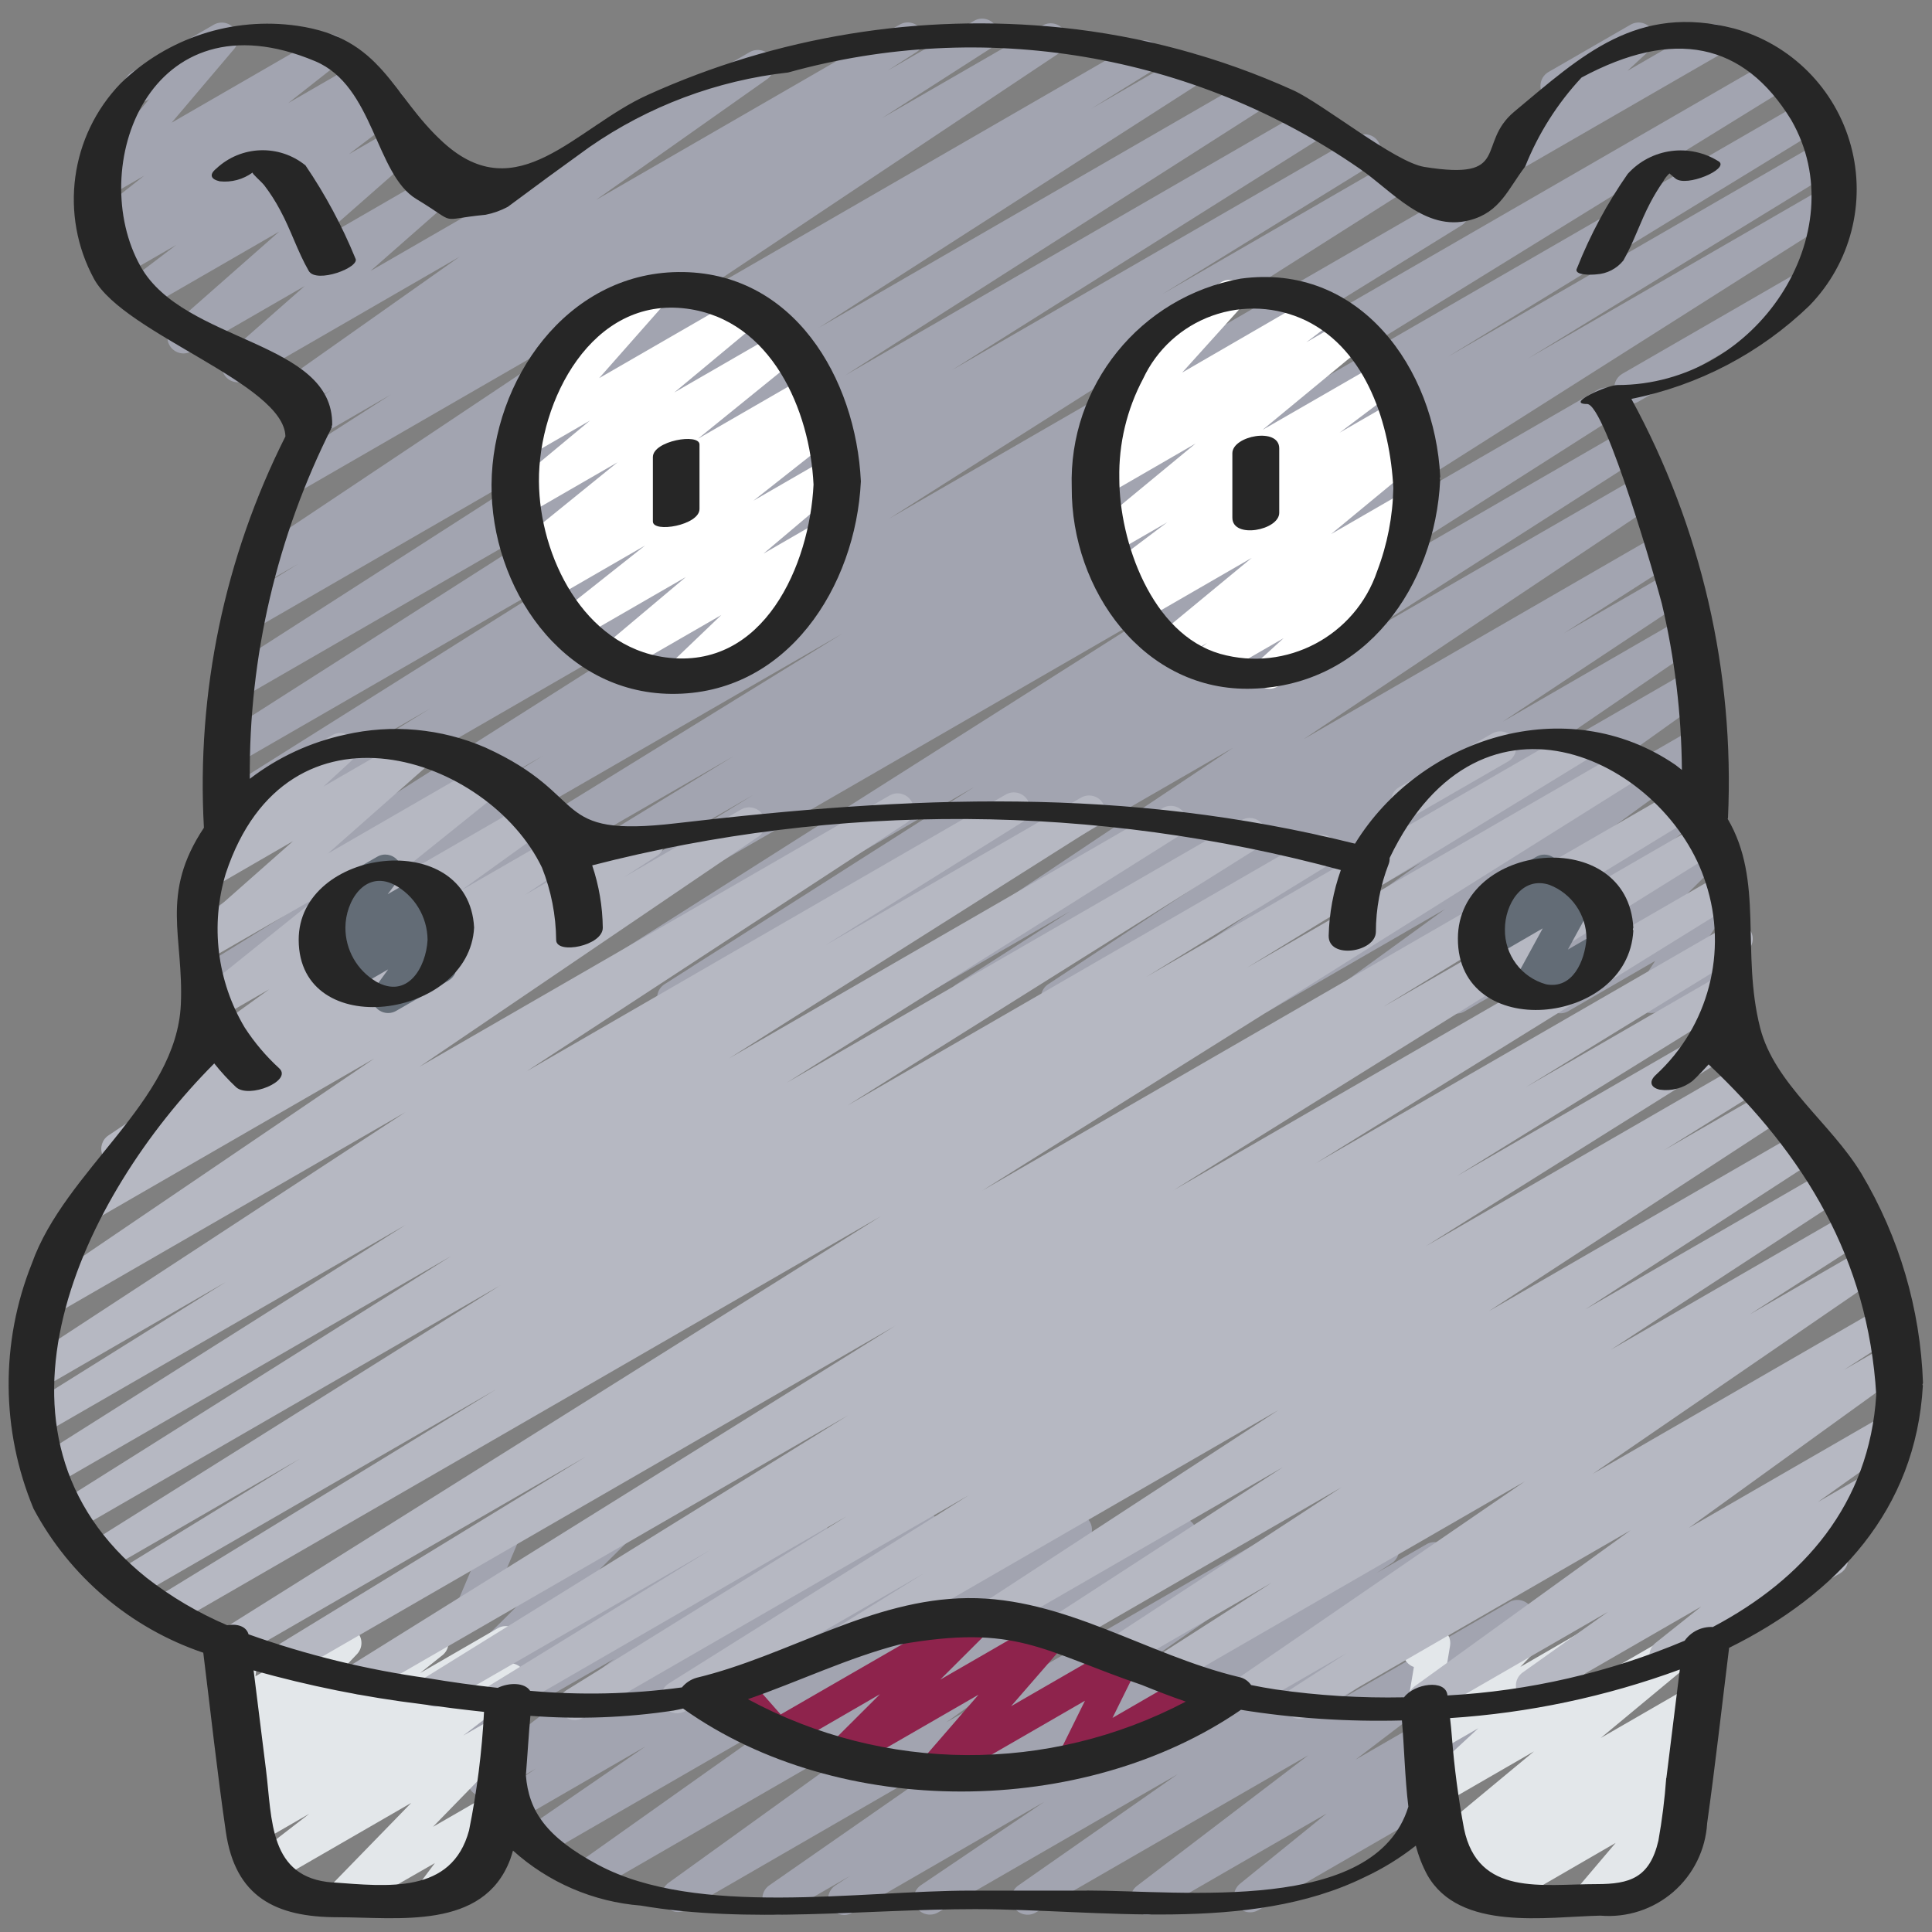
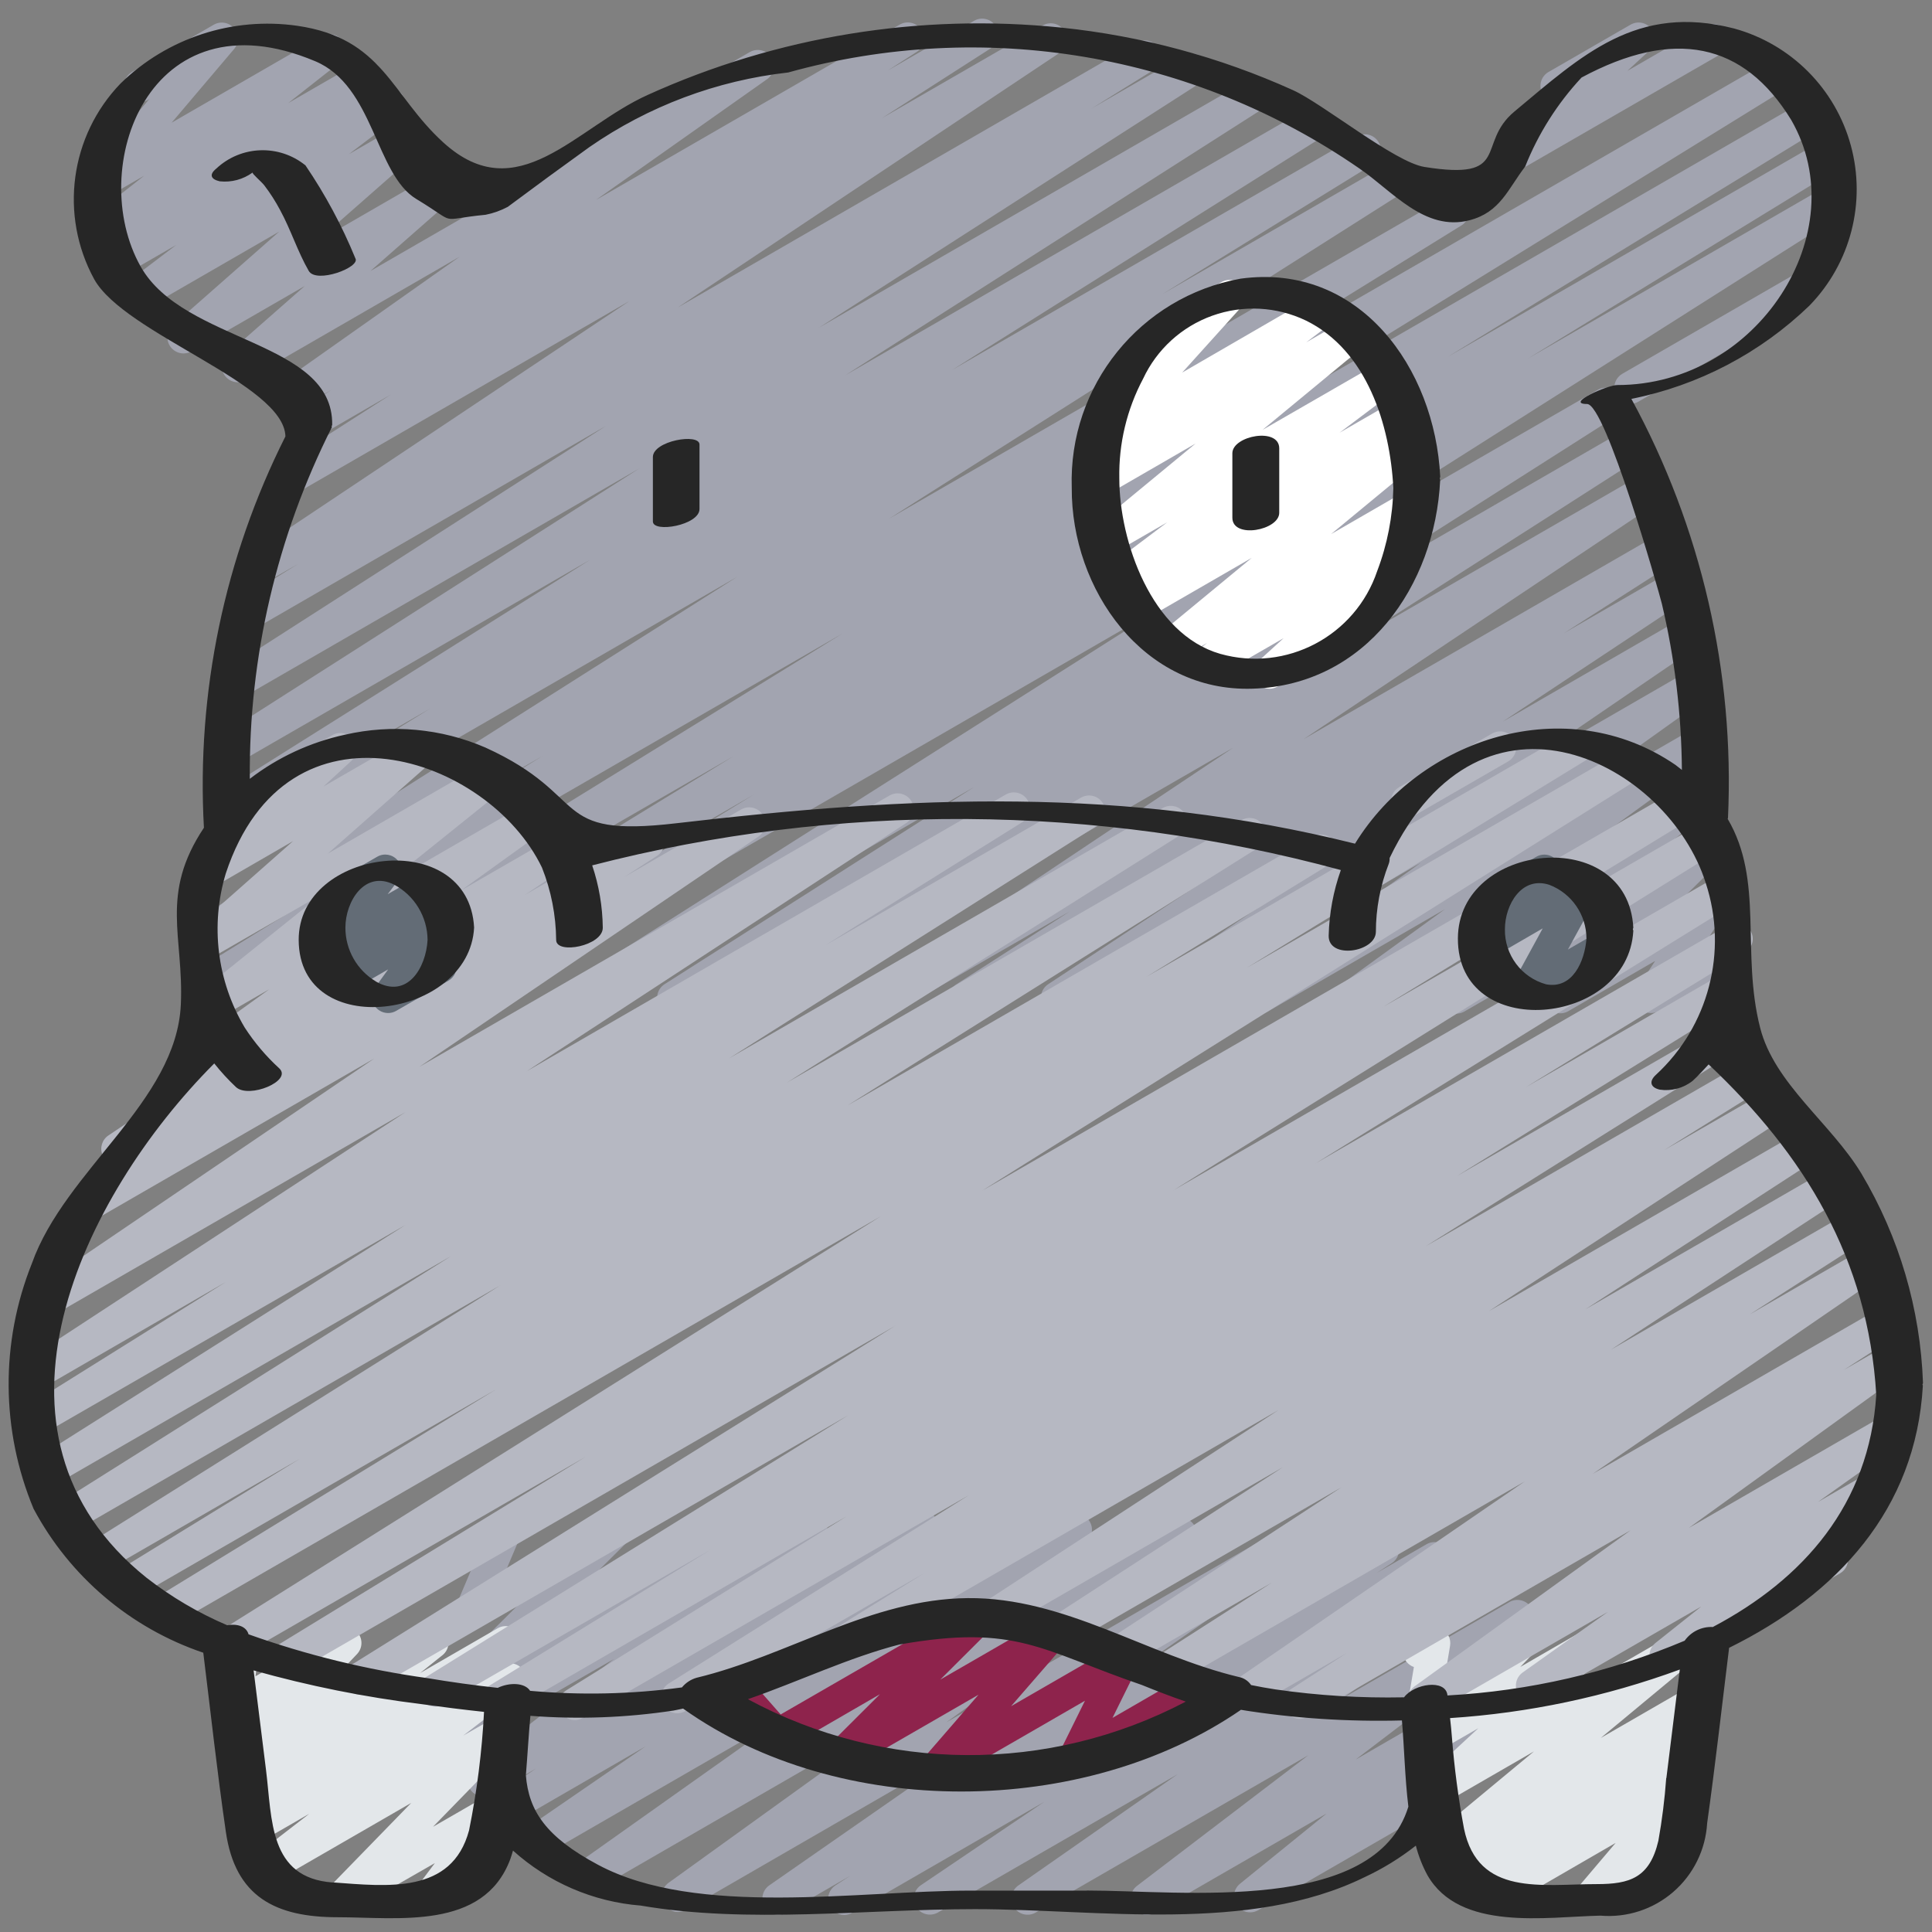
<svg xmlns="http://www.w3.org/2000/svg" width="128" height="128" viewBox="0 0 128 128" fill="none">
  <rect x="0" y="0" width="128" height="128" fill="#808080" stroke="none" />
  <path d="M55.936 126.871C55.462 126.873 55.044 126.562 54.91 126.108C54.775 125.654 54.956 125.166 55.353 124.909L56.326 124.279L52.085 126.722C51.592 126.989 50.977 126.829 50.677 126.356C50.376 125.883 50.493 125.259 50.944 124.926L64.254 115.667L45.44 126.537C44.949 126.812 44.328 126.658 44.023 126.185C43.717 125.713 43.831 125.084 44.283 124.749L60.437 113.109L39.445 125.229C38.952 125.513 38.322 125.36 38.014 124.88C37.707 124.401 37.831 123.764 38.295 123.435L52.03 113.696L35.912 122.999C35.418 123.272 34.797 123.112 34.496 122.635C34.194 122.158 34.317 121.528 34.775 121.199L42.777 115.697L33.922 120.817C33.425 121.1 32.793 120.941 32.489 120.456C32.186 119.971 32.319 119.333 32.791 119.01L35.516 117.169L32.572 118.876C32.086 119.159 31.463 119.016 31.149 118.549C30.836 118.083 30.938 117.453 31.383 117.109L40.67 109.916L31.36 115.273C30.87 115.557 30.244 115.41 29.932 114.937C29.621 114.464 29.733 113.83 30.189 113.493L33.28 111.191L31.215 112.384C30.752 112.641 30.17 112.52 29.848 112.098C29.527 111.677 29.564 111.084 29.935 110.705L34.425 106.242L31.682 107.825C31.285 108.054 30.786 108.003 30.443 107.7C30.1 107.396 29.989 106.907 30.167 106.485L31.635 103.027C31.311 102.833 31.114 102.481 31.117 102.103C31.121 101.725 31.324 101.377 31.652 101.188L32.975 100.425C33.372 100.195 33.872 100.246 34.215 100.55C34.559 100.854 34.669 101.344 34.489 101.766L33.378 104.384L40.473 100.288C40.937 100.031 41.519 100.152 41.84 100.574C42.161 100.995 42.124 101.588 41.753 101.967L37.256 106.434L48.04 100.209C48.529 99.931 49.15 100.081 49.459 100.551C49.768 101.021 49.659 101.65 49.209 101.988L46.125 104.286L53.214 100.192C53.7 99.909 54.322 100.052 54.636 100.518C54.95 100.985 54.847 101.615 54.402 101.958L45.109 109.156L60.569 100.23C61.066 99.947 61.698 100.106 62.002 100.591C62.305 101.076 62.172 101.714 61.7 102.037L58.978 103.876L65.186 100.294C65.68 100.022 66.301 100.182 66.602 100.659C66.904 101.136 66.781 101.766 66.323 102.095L58.315 107.603L70.745 100.425C71.239 100.14 71.869 100.293 72.176 100.773C72.484 101.253 72.36 101.889 71.895 102.219L58.167 111.957L77.692 100.683C78.183 100.407 78.803 100.561 79.109 101.034C79.414 101.507 79.3 102.135 78.848 102.47L62.692 114.112L85.152 101.143C85.646 100.867 86.269 101.025 86.573 101.503C86.876 101.981 86.753 102.612 86.293 102.942L72.981 112.201L91.065 101.762C91.568 101.454 92.225 101.612 92.533 102.114C92.841 102.617 92.684 103.274 92.181 103.582L91.191 104.222L94.526 102.302C95.022 102.027 95.647 102.189 95.947 102.67C96.248 103.151 96.119 103.783 95.654 104.109L87.466 109.632L98.332 103.358C98.826 103.074 99.457 103.229 99.763 103.711C100.069 104.192 99.942 104.829 99.475 105.156L88.906 112.542L100 106.142C100.487 105.861 101.108 106.006 101.421 106.473C101.733 106.941 101.628 107.571 101.182 107.913L89.813 116.578L98.523 111.55C99.005 111.279 99.614 111.42 99.926 111.875C100.239 112.331 100.153 112.949 99.727 113.301L93.982 117.961L95.36 117.165C95.69 116.955 96.11 116.943 96.452 117.134C96.794 117.325 97.004 117.688 96.999 118.079C96.993 118.471 96.774 118.829 96.427 119.01L83.349 126.56C82.868 126.831 82.259 126.69 81.946 126.235C81.633 125.779 81.72 125.161 82.146 124.809L87.893 120.149L76.501 126.722C76.015 126.997 75.398 126.85 75.088 126.385C74.778 125.92 74.88 125.294 75.321 124.951L86.677 116.29L68.597 126.722C68.104 126.995 67.483 126.837 67.181 126.362C66.878 125.886 66.998 125.257 67.454 124.926L78.02 117.549L62.114 126.722C61.619 126.987 61.003 126.824 60.706 126.348C60.408 125.871 60.53 125.246 60.985 124.917L69.192 119.371L56.469 126.722C56.308 126.818 56.124 126.87 55.936 126.871Z" fill="#A2A4B0" />
  <path d="M105.291 126.875C104.875 126.875 104.496 126.633 104.322 126.254C104.148 125.876 104.21 125.431 104.48 125.115L107.04 122.098L99.414 126.51C98.928 126.787 98.311 126.642 97.999 126.178C97.688 125.714 97.787 125.088 98.227 124.744L98.882 124.238L97.176 125.219C96.683 125.544 96.02 125.407 95.695 124.914C95.371 124.421 95.507 123.758 96 123.434L96.197 123.293C95.715 123.566 95.104 123.424 94.791 122.967C94.478 122.511 94.567 121.89 94.995 121.539L101.63 116.035L95.682 119.47C95.212 119.743 94.611 119.619 94.288 119.181C93.965 118.743 94.024 118.132 94.424 117.763L97.944 114.499L95.256 116.048C94.796 116.311 94.213 116.196 93.887 115.779C93.561 115.363 93.589 114.77 93.954 114.386L94.808 113.507C94.45 113.653 94.041 113.593 93.74 113.351C93.438 113.109 93.291 112.724 93.355 112.343L93.673 110.444C93.278 110.308 92.999 109.954 92.959 109.539C92.919 109.124 93.124 108.723 93.485 108.513L94.486 107.937C94.843 107.732 95.286 107.75 95.625 107.984C95.964 108.219 96.137 108.627 96.071 109.034L95.832 110.465L100.239 107.922C100.699 107.657 101.284 107.77 101.612 108.188C101.94 108.606 101.91 109.201 101.543 109.584L100.726 110.438L105.099 107.912C105.569 107.638 106.17 107.763 106.493 108.201C106.816 108.639 106.758 109.25 106.358 109.618L102.827 112.887L111.471 107.897C111.951 107.62 112.563 107.757 112.88 108.212C113.196 108.667 113.112 109.288 112.685 109.642L106.057 115.144L112 111.713C112.491 111.43 113.117 111.579 113.427 112.054C113.737 112.528 113.622 113.162 113.165 113.497L112.139 114.252C112.514 114.234 112.872 114.411 113.084 114.721C113.397 115.187 113.295 115.816 112.851 116.159L111.712 117.036C112.075 116.993 112.435 117.134 112.672 117.411C113.008 117.809 113.008 118.39 112.672 118.787L110.112 121.802L110.729 121.448C111.235 121.183 111.861 121.364 112.147 121.859C112.433 122.354 112.278 122.986 111.795 123.293L105.824 126.723C105.663 126.821 105.479 126.873 105.291 126.875Z" fill="#E3E7EA" />
  <path d="M22.545 126.874C22.116 126.874 21.729 126.617 21.562 126.222C21.395 125.826 21.482 125.37 21.781 125.063L27.245 119.448L17.933 124.824C17.448 125.095 16.835 124.949 16.526 124.487C16.216 124.025 16.313 123.403 16.749 123.057L20.495 120.165L17.124 122.11C16.634 122.387 16.014 122.235 15.706 121.764C15.399 121.292 15.511 120.663 15.961 120.327L17.011 119.559L16.819 119.67C16.336 119.949 15.72 119.809 15.405 119.348C15.09 118.888 15.183 118.263 15.618 117.914L17.111 116.721L16.499 117.073C16.041 117.335 15.46 117.223 15.133 116.809C14.805 116.394 14.83 115.803 15.191 115.418L17.067 113.44L16.117 113.989C15.765 114.193 15.327 114.178 14.989 113.951C14.651 113.725 14.471 113.325 14.526 112.922L14.848 110.486C14.435 110.37 14.131 110.018 14.077 109.593C14.023 109.167 14.229 108.751 14.6 108.536L15.605 107.953C15.958 107.749 16.395 107.764 16.734 107.99C17.072 108.217 17.252 108.617 17.197 109.02L16.926 111.057L22.351 107.926C22.809 107.663 23.39 107.776 23.717 108.19C24.045 108.605 24.02 109.196 23.659 109.581L21.785 111.559L28.13 107.896C28.612 107.628 29.218 107.771 29.529 108.226C29.84 108.681 29.753 109.298 29.329 109.649L27.836 110.844L32.981 107.872C33.471 107.596 34.092 107.747 34.399 108.219C34.706 108.69 34.595 109.319 34.144 109.656L33.092 110.428L33.256 110.334C33.742 110.057 34.359 110.202 34.671 110.666C34.982 111.13 34.883 111.756 34.443 112.101L30.688 114.989L32.853 113.752C33.315 113.482 33.904 113.596 34.233 114.017C34.561 114.439 34.527 115.039 34.152 115.42L28.687 121.031L32.203 119.004C32.64 118.752 33.195 118.842 33.531 119.219C33.867 119.597 33.892 120.158 33.591 120.563L31.97 122.744C32.419 122.81 32.778 123.153 32.863 123.599C32.948 124.046 32.741 124.497 32.348 124.723L28.922 126.701C28.483 126.955 27.927 126.866 27.59 126.488C27.253 126.111 27.228 125.548 27.53 125.142L28.811 123.435L23.078 126.722C22.917 126.82 22.733 126.872 22.545 126.874Z" fill="#E3E7EA" />
  <path d="M108.017 26.753C107.534 26.753 107.112 26.429 106.987 25.962C106.862 25.496 107.066 25.004 107.484 24.763L118.701 18.288C119.21 17.998 119.858 18.174 120.152 18.682C120.445 19.19 120.273 19.839 119.767 20.136L108.55 26.61C108.388 26.704 108.204 26.754 108.017 26.753Z" fill="#A2A4B0" />
  <path d="M100.088 11.456C99.648 11.457 99.254 11.188 99.094 10.779C98.933 10.37 99.04 9.905 99.362 9.607L102.594 6.62C102.431 6.527 102.295 6.391 102.202 6.227C101.907 5.717 102.082 5.065 102.592 4.77L108.024 1.637C108.494 1.363 109.095 1.488 109.418 1.926C109.741 2.364 109.682 2.974 109.282 3.343L107.817 4.696L112.994 1.707C113.501 1.442 114.126 1.623 114.412 2.118C114.698 2.613 114.543 3.246 114.061 3.552L100.621 11.307C100.46 11.404 100.276 11.456 100.088 11.456Z" fill="#A2A4B0" />
  <path d="M18.695 67.202C18.217 67.203 17.796 66.886 17.666 66.427C17.535 65.967 17.726 65.477 18.133 65.226L55.817 41.973L15.552 65.205C15.05 65.473 14.427 65.3 14.134 64.812C13.842 64.324 13.984 63.693 14.458 63.377L35.932 50.093L15.591 61.826C15.09 62.097 14.465 61.928 14.17 61.441C13.875 60.955 14.014 60.322 14.485 60.004L48.853 38.21L15.637 57.389C15.133 57.672 14.495 57.503 14.198 57.007C13.902 56.51 14.054 55.868 14.543 55.558L28.51 46.935L15.614 54.38C15.113 54.648 14.491 54.477 14.198 53.991C13.905 53.505 14.043 52.875 14.513 52.556L39.113 37.077L15.646 50.62C15.32 50.818 14.913 50.827 14.579 50.644C14.244 50.461 14.033 50.113 14.024 49.732C14.015 49.351 14.211 48.994 14.537 48.795L42.362 31.033L16 46.252C15.675 46.451 15.268 46.461 14.933 46.278C14.599 46.096 14.387 45.748 14.378 45.367C14.368 44.986 14.563 44.629 14.889 44.431L40.149 28.217L16.783 41.715C16.279 41.999 15.641 41.829 15.344 41.333C15.047 40.837 15.2 40.194 15.689 39.885L19.774 37.346L17.549 38.626C17.052 38.905 16.423 38.743 16.122 38.259C15.82 37.775 15.953 37.14 16.422 36.817L41.707 19.942L19.733 32.625C19.231 32.919 18.586 32.757 18.283 32.259C17.98 31.762 18.132 31.114 18.624 30.803L25.903 26.137L21.165 28.874C20.664 29.16 20.027 28.995 19.727 28.503C19.427 28.012 19.571 27.37 20.053 27.055L21.973 25.82L20.254 26.809C19.762 27.077 19.147 26.92 18.845 26.448C18.543 25.977 18.657 25.352 19.106 25.017L30.456 17.005L16.284 25.19C15.81 25.456 15.212 25.324 14.895 24.883C14.578 24.442 14.643 23.833 15.046 23.468L20.194 18.946L12.681 23.279C12.207 23.545 11.609 23.412 11.292 22.971C10.975 22.53 11.04 21.921 11.443 21.557L18.503 15.341L9.564 20.501C9.077 20.778 8.458 20.631 8.148 20.164C7.837 19.697 7.942 19.07 8.386 18.728L11.68 16.226L8.053 18.317C7.564 18.591 6.946 18.439 6.639 17.97C6.332 17.5 6.441 16.873 6.889 16.535L8.107 15.646L7.352 16.072C6.868 16.344 6.257 16.2 5.946 15.741C5.634 15.282 5.727 14.661 6.159 14.312L9.549 11.643L7.115 13.047C6.665 13.316 6.087 13.219 5.75 12.818C5.414 12.417 5.418 11.831 5.76 11.434L9.899 6.555L9.813 6.615C9.304 6.905 8.656 6.729 8.362 6.221C8.069 5.713 8.241 5.064 8.747 4.768L14.165 1.636C14.614 1.381 15.18 1.484 15.511 1.879C15.842 2.275 15.842 2.851 15.511 3.247L11.371 8.13L21.291 2.402C21.775 2.125 22.39 2.267 22.703 2.728C23.017 3.19 22.922 3.815 22.485 4.162L19.096 6.829L23.735 4.151C24.225 3.877 24.843 4.029 25.15 4.498C25.457 4.967 25.348 5.594 24.9 5.933L23.684 6.829L25.223 5.941C25.71 5.657 26.334 5.802 26.647 6.272C26.959 6.742 26.852 7.374 26.402 7.714L23.113 10.216L26.739 8.13C27.213 7.864 27.811 7.996 28.128 8.437C28.445 8.878 28.38 9.487 27.977 9.851L20.907 16.064L28.454 11.705C28.93 11.429 29.537 11.559 29.857 12.006C30.177 12.453 30.106 13.07 29.692 13.431L24.544 17.954L49.681 3.447C50.174 3.17 50.797 3.326 51.102 3.802C51.407 4.279 51.287 4.91 50.829 5.241L39.482 13.25L59.614 1.627C60.115 1.342 60.752 1.507 61.052 1.998C61.352 2.49 61.208 3.132 60.725 3.447L58.805 4.68L64.565 1.361C65.065 1.094 65.686 1.263 65.98 1.747C66.274 2.231 66.139 2.86 65.673 3.181L58.419 7.835L69.086 1.683C69.584 1.4 70.217 1.561 70.52 2.048C70.822 2.535 70.685 3.173 70.21 3.494L44.894 20.38L75.294 2.829C75.621 2.633 76.028 2.626 76.361 2.811C76.694 2.997 76.903 3.345 76.909 3.727C76.915 4.108 76.717 4.463 76.391 4.659L72.32 7.189L78.4 3.68C78.901 3.395 79.538 3.559 79.838 4.051C80.138 4.543 79.994 5.184 79.511 5.499L54.255 21.713L82.709 5.286C83.21 5.006 83.843 5.173 84.141 5.663C84.439 6.154 84.296 6.792 83.817 7.108L55.998 24.868L86.575 7.21C87.076 6.935 87.706 7.104 88.002 7.593C88.298 8.083 88.155 8.719 87.678 9.034L63.068 24.52L89.871 9.047C90.377 8.745 91.032 8.91 91.335 9.416C91.637 9.922 91.471 10.578 90.965 10.88L77.013 19.486L92.16 10.739C92.662 10.452 93.302 10.618 93.602 11.112C93.901 11.607 93.752 12.251 93.265 12.563L58.899 34.368L95.763 13.088C96.264 12.827 96.882 13.002 97.172 13.487C97.461 13.972 97.323 14.598 96.856 14.916L75.39 28.196L117.346 3.972C117.852 3.67 118.507 3.835 118.81 4.341C119.112 4.847 118.947 5.502 118.441 5.805L80.736 29.084L119.563 6.669C120.067 6.39 120.701 6.562 120.996 7.057C121.29 7.552 121.138 8.191 120.653 8.501L95.906 23.648L120.608 9.389C121.115 9.088 121.769 9.254 122.07 9.761C122.372 10.267 122.205 10.922 121.698 11.223L101.218 23.763L120.89 12.407C121.39 12.136 122.015 12.305 122.31 12.792C122.605 13.278 122.466 13.911 121.995 14.229L81.888 39.671L105.88 25.815C106.38 25.544 107.005 25.713 107.3 26.2C107.595 26.686 107.456 27.319 106.985 27.637L86.458 40.712L107.332 28.663C107.832 28.396 108.453 28.565 108.747 29.049C109.041 29.533 108.906 30.162 108.44 30.483L90.306 42.099L108.689 31.488C109.187 31.199 109.824 31.358 110.129 31.846C110.434 32.334 110.296 32.976 109.818 33.297L86.351 48.983L110.031 35.313C110.531 35.038 111.159 35.205 111.456 35.692C111.753 36.179 111.614 36.814 111.14 37.133L103.625 41.945L110.805 37.8C111.304 37.517 111.937 37.678 112.239 38.165C112.541 38.652 112.405 39.291 111.93 39.611L99.556 47.814L111.469 40.936C111.966 40.648 112.601 40.805 112.907 41.291C113.213 41.777 113.079 42.418 112.604 42.741L100.48 51.025L112.066 44.335C112.558 44.057 113.181 44.211 113.487 44.685C113.794 45.16 113.676 45.791 113.22 46.124L101.941 54.188L112.326 48.194C112.817 47.915 113.441 48.066 113.748 48.54C114.056 49.013 113.941 49.644 113.487 49.98L106.616 54.971L112.427 51.629C112.907 51.35 113.521 51.487 113.838 51.944C114.154 52.4 114.068 53.023 113.638 53.376L107.162 58.709L112.376 55.682C112.839 55.421 113.425 55.542 113.747 55.965C114.069 56.389 114.03 56.985 113.656 57.363L109.948 61.036L112.44 59.601C112.864 59.363 113.395 59.443 113.732 59.795C114.068 60.146 114.123 60.681 113.867 61.094L112.664 62.946C113.178 62.77 113.743 63.01 113.974 63.502C114.205 63.995 114.028 64.582 113.564 64.866L109.901 66.98C109.476 67.218 108.945 67.138 108.609 66.786C108.273 66.434 108.217 65.9 108.474 65.487L109.656 63.665L103.893 66.999C103.43 67.26 102.844 67.139 102.522 66.716C102.199 66.292 102.239 65.696 102.613 65.318L106.306 61.655L97.018 67.016C96.538 67.288 95.93 67.15 95.615 66.697C95.301 66.244 95.383 65.626 95.806 65.271L102.283 59.938L90.027 67.01C89.536 67.289 88.913 67.137 88.605 66.664C88.297 66.191 88.412 65.559 88.866 65.224L95.736 60.234L84.002 67.014C83.51 67.292 82.887 67.138 82.581 66.664C82.275 66.189 82.392 65.558 82.848 65.224L94.133 57.156L77.047 67.018C76.551 67.307 75.915 67.15 75.609 66.664C75.303 66.177 75.438 65.536 75.913 65.214L88.049 56.932L70.567 67.023C70.067 67.312 69.428 67.152 69.124 66.661C68.821 66.17 68.962 65.527 69.444 65.209L81.818 57.022L64.487 67.027C63.984 67.321 63.339 67.159 63.036 66.661C62.733 66.164 62.885 65.516 63.377 65.205L70.891 60.375L59.371 67.023C58.871 67.319 58.227 67.162 57.92 66.669C57.614 66.176 57.758 65.528 58.244 65.212L81.707 49.536L51.392 67.029C50.89 67.323 50.244 67.161 49.942 66.663C49.639 66.166 49.791 65.518 50.283 65.207L68.416 53.591L45.133 67.031C44.631 67.318 43.991 67.153 43.691 66.658C43.392 66.163 43.541 65.519 44.028 65.207L64.54 52.143L38.741 67.044C38.24 67.32 37.611 67.151 37.315 66.661C37.019 66.172 37.161 65.536 37.639 65.22L77.745 39.767L30.507 67.05C30 67.351 29.345 67.185 29.044 66.678C28.743 66.171 28.91 65.517 29.417 65.216L49.92 52.657L24.988 67.052C24.481 67.354 23.826 67.187 23.525 66.68C23.224 66.174 23.391 65.519 23.898 65.218L48.619 50.088L19.228 67.057C19.066 67.152 18.882 67.202 18.695 67.202Z" fill="#A2A4B0" />
  <path d="M93.227 54.145C92.744 54.145 92.322 53.82 92.197 53.354C92.072 52.888 92.275 52.396 92.694 52.154L98.812 48.623C99.143 48.413 99.562 48.401 99.904 48.592C100.246 48.783 100.456 49.146 100.451 49.538C100.445 49.93 100.226 50.287 99.879 50.469L93.76 54.002C93.598 54.095 93.414 54.145 93.227 54.145Z" fill="#B6B8C2" />
  <path d="M38.084 113.96C37.607 113.96 37.188 113.644 37.057 113.186C36.926 112.727 37.116 112.238 37.521 111.986L56.081 100.466L33.596 113.463C33.09 113.764 32.435 113.599 32.133 113.092C31.832 112.586 31.997 111.932 32.503 111.63L47.087 102.67L29.263 112.961C28.769 113.197 28.177 113.021 27.892 112.553C27.608 112.085 27.723 111.478 28.16 111.148L56.2 93.761L24.341 112.153C23.84 112.417 23.221 112.244 22.929 111.758C22.638 111.273 22.776 110.644 23.245 110.327L59.306 87.843L19.345 110.911C18.842 111.18 18.216 111.005 17.925 110.515C17.634 110.024 17.78 109.392 18.257 109.079L38.801 96.515L15.898 109.742C15.396 110.014 14.77 109.843 14.475 109.354C14.181 108.865 14.324 108.232 14.799 107.916L58.359 80.579L11.479 107.645C10.977 107.91 10.356 107.735 10.066 107.247C9.775 106.76 9.917 106.13 10.389 105.815L32.853 92.057L8.843 105.923C8.34 106.188 7.719 106.013 7.429 105.526C7.138 105.038 7.281 104.408 7.752 104.093L19.878 96.641L7.012 104.074C6.51 104.355 5.875 104.187 5.577 103.694C5.28 103.201 5.428 102.561 5.911 102.248L33.15 85.155L4.971 101.424C4.469 101.7 3.84 101.531 3.544 101.041C3.248 100.552 3.391 99.916 3.868 99.6L29.884 83.221L3.577 98.408C3.073 98.713 2.417 98.551 2.112 98.047C1.807 97.543 1.968 96.887 2.472 96.582L26.88 81.149L2.987 94.935C2.486 95.199 1.866 95.026 1.574 94.54C1.283 94.055 1.422 93.426 1.89 93.109L14.982 84.923L2.837 91.948C2.338 92.223 1.712 92.057 1.414 91.572C1.116 91.087 1.251 90.453 1.721 90.132L26.867 73.68L3.473 87.18C2.977 87.459 2.349 87.299 2.047 86.817C1.744 86.335 1.873 85.701 2.34 85.375L24.806 70.124L5.83 81.079C5.329 81.364 4.693 81.199 4.392 80.708C4.092 80.216 4.236 79.574 4.719 79.259L7.957 77.164C7.462 77.249 6.974 76.977 6.786 76.511C6.598 76.045 6.762 75.51 7.179 75.229L12.753 71.491C12.318 71.439 11.96 71.126 11.849 70.702C11.739 70.278 11.898 69.83 12.252 69.571L17.852 65.533L14.361 67.547C13.88 67.819 13.269 67.678 12.956 67.221C12.643 66.764 12.732 66.144 13.16 65.793L21.267 59.278L13.555 63.722C13.081 63.996 12.476 63.867 12.156 63.422C11.835 62.978 11.903 62.364 12.313 62L19.413 55.728L14.033 58.839C13.563 59.104 12.969 58.977 12.649 58.542C12.329 58.107 12.385 57.501 12.778 57.132L16.179 54.017C15.818 53.85 15.58 53.496 15.562 53.099C15.544 52.702 15.748 52.327 16.092 52.127L22.024 48.701C22.494 48.435 23.089 48.563 23.409 48.998C23.728 49.433 23.672 50.038 23.279 50.408L21.425 52.114L27.59 48.556C28.064 48.286 28.665 48.417 28.984 48.859C29.303 49.302 29.236 49.914 28.83 50.278L21.719 56.554L32.213 50.495C32.695 50.223 33.306 50.364 33.618 50.821C33.931 51.278 33.843 51.898 33.414 52.249L25.308 58.762L35.019 53.155C35.51 52.873 36.136 53.025 36.445 53.501C36.753 53.976 36.635 54.61 36.177 54.943L30.57 58.981L36.584 55.513C37.081 55.238 37.705 55.4 38.006 55.881C38.306 56.362 38.178 56.994 37.713 57.32L34.76 59.301L42.44 54.871C42.939 54.6 43.563 54.767 43.859 55.252C44.156 55.736 44.02 56.367 43.552 56.688L41.361 58.105L49.111 53.625C49.607 53.346 50.235 53.505 50.538 53.987C50.84 54.469 50.711 55.104 50.244 55.429L27.782 70.683L58.952 52.695C59.451 52.42 60.078 52.585 60.376 53.07C60.674 53.556 60.538 54.189 60.068 54.51L34.895 70.973L66.66 52.626C67.162 52.355 67.788 52.526 68.082 53.014C68.376 53.503 68.234 54.137 67.759 54.453L54.688 62.623L71.603 52.857C72.107 52.552 72.763 52.713 73.069 53.217C73.374 53.721 73.212 54.378 72.708 54.683L48.316 70.113L77.056 53.522C77.557 53.247 78.187 53.416 78.483 53.905C78.779 54.395 78.636 55.031 78.159 55.346L52.132 71.728L82.272 54.329C82.774 54.047 83.409 54.215 83.707 54.709C84.004 55.202 83.856 55.842 83.373 56.155L56.132 73.251L86.98 55.442C87.308 55.247 87.714 55.242 88.047 55.428C88.379 55.613 88.588 55.963 88.593 56.344C88.598 56.725 88.4 57.08 88.072 57.275L75.947 64.72L103.961 48.547C104.466 48.269 105.1 48.441 105.394 48.936C105.689 49.431 105.537 50.07 105.052 50.38L82.598 64.123L107.548 49.719C108.05 49.437 108.685 49.605 108.983 50.099C109.28 50.592 109.132 51.232 108.648 51.545L65.067 78.888L111.057 52.338C111.563 52.05 112.206 52.221 112.503 52.721C112.799 53.221 112.64 53.868 112.145 54.173L91.609 66.728L112.729 54.54C113.233 54.249 113.877 54.416 114.177 54.915C114.476 55.413 114.321 56.06 113.828 56.368L77.747 78.858L114.105 57.868C114.608 57.591 115.24 57.761 115.535 58.254C115.83 58.746 115.683 59.383 115.202 59.696L87.176 77.068L114.547 61.269C115.05 60.996 115.678 61.168 115.972 61.66C116.265 62.151 116.118 62.786 115.639 63.099L101.09 72.031L113.986 64.586C114.49 64.302 115.128 64.471 115.425 64.968C115.722 65.464 115.569 66.107 115.08 66.416L96.52 77.919L113.235 68.268C113.737 67.986 114.373 68.155 114.67 68.648C114.967 69.141 114.819 69.781 114.336 70.094L94.457 82.568L115.52 70.408C116.024 70.117 116.667 70.284 116.967 70.782C117.267 71.281 117.112 71.927 116.619 72.236L110.246 76.204L117.286 72.151C117.787 71.859 118.429 72.021 118.732 72.515C119.035 73.008 118.888 73.653 118.402 73.968L98.635 86.871L119.432 74.864C119.931 74.59 120.558 74.755 120.856 75.24C121.154 75.725 121.018 76.359 120.548 76.68L105.035 86.747L121.173 77.428C121.674 77.137 122.315 77.299 122.618 77.793C122.921 78.286 122.775 78.931 122.289 79.246L106.716 89.428L122.703 80.202C123.202 79.934 123.823 80.104 124.117 80.588C124.412 81.072 124.277 81.701 123.81 82.022L115.917 87.088L123.656 82.621C124.151 82.349 124.772 82.509 125.073 82.986C125.374 83.463 125.252 84.092 124.793 84.421L105.521 97.648L124.787 86.527C125.287 86.248 125.918 86.413 126.217 86.901C126.516 87.389 126.376 88.026 125.901 88.345L122.15 90.77L125.06 89.091C125.552 88.809 126.178 88.961 126.486 89.436C126.794 89.912 126.677 90.546 126.219 90.879L111.883 101.234L124.932 93.704C125.425 93.423 126.051 93.576 126.358 94.053C126.665 94.531 126.544 95.164 126.084 95.496L120.439 99.513L124.019 97.445C124.501 97.176 125.109 97.32 125.42 97.776C125.731 98.233 125.643 98.851 125.216 99.201L121.387 102.252C121.865 102.259 122.281 102.585 122.402 103.048C122.523 103.512 122.321 103.999 121.907 104.24L110.882 110.606C110.398 110.887 109.78 110.747 109.465 110.285C109.15 109.823 109.245 109.196 109.683 108.848L112.717 106.433L102.029 112.601C101.536 112.882 100.91 112.728 100.603 112.251C100.296 111.774 100.416 111.14 100.877 110.809L106.53 106.79L94.867 113.52C94.376 113.802 93.749 113.651 93.441 113.175C93.133 112.699 93.25 112.066 93.709 111.732L108.04 101.379L86.637 113.734C86.136 114.019 85.499 113.854 85.199 113.363C84.898 112.871 85.043 112.229 85.525 111.914L89.244 109.51L82.869 113.19C82.373 113.473 81.742 113.316 81.438 112.833C81.133 112.35 81.263 111.712 81.732 111.387L101.017 98.15L77.474 111.741C76.973 112.021 76.34 111.854 76.042 111.364C75.744 110.873 75.888 110.235 76.367 109.919L84.26 104.855L74.421 110.536C74.097 110.735 73.69 110.747 73.355 110.565C73.019 110.384 72.806 110.038 72.796 109.657C72.785 109.275 72.979 108.918 73.303 108.718L88.877 98.536L70.613 109.083C70.112 109.374 69.471 109.212 69.168 108.719C68.865 108.225 69.011 107.58 69.498 107.265L84.996 97.207L66.061 108.14C65.561 108.424 64.927 108.261 64.625 107.772C64.324 107.283 64.464 106.643 64.943 106.324L84.706 93.418L55.949 110.022C55.445 110.312 54.801 110.145 54.502 109.647C54.202 109.148 54.357 108.502 54.85 108.193L61.227 104.23L45.423 113.354C44.918 113.658 44.262 113.495 43.958 112.99C43.654 112.485 43.817 111.83 44.322 111.526L64.198 99.054L38.613 113.817C38.452 113.909 38.27 113.958 38.084 113.96Z" fill="#B6B8C2" />
  <path d="M25.702 67.116C25.303 67.113 24.939 66.886 24.759 66.53C24.579 66.173 24.614 65.746 24.849 65.422L25.717 64.224L23.247 65.649C22.786 65.915 22.199 65.8 21.872 65.379C21.545 64.959 21.578 64.362 21.95 63.98L22.219 63.705L22.187 63.722C21.747 63.973 21.193 63.881 20.858 63.502C20.524 63.123 20.501 62.561 20.804 62.156L21.871 60.753C21.424 60.683 21.07 60.339 20.987 59.894C20.904 59.45 21.11 59.001 21.502 58.775L24.994 56.759C25.434 56.506 25.99 56.598 26.326 56.978C26.661 57.359 26.682 57.923 26.377 58.327L25.685 59.244L27.87 57.984C28.331 57.721 28.915 57.837 29.241 58.256C29.566 58.675 29.534 59.27 29.165 59.652L28.898 59.925L28.994 59.869C29.43 59.619 29.982 59.707 30.319 60.081C30.655 60.455 30.685 61.013 30.389 61.42L29.254 62.984C29.722 63.017 30.114 63.351 30.22 63.808C30.325 64.266 30.119 64.738 29.713 64.972L26.248 66.973C26.083 67.069 25.894 67.119 25.702 67.116Z" fill="#636C76" />
-   <path d="M101.12 66.796C100.744 66.795 100.395 66.596 100.203 66.272C100.012 65.948 100.005 65.547 100.186 65.217L102.21 61.507L98.897 63.427C98.451 63.683 97.886 63.584 97.553 63.192C97.22 62.8 97.215 62.226 97.54 61.827L98.458 60.705C98.222 60.621 98.024 60.454 97.901 60.236C97.607 59.727 97.781 59.076 98.289 58.781L101.781 56.765C102.228 56.506 102.795 56.604 103.129 56.997C103.463 57.39 103.468 57.966 103.14 58.365L102.906 58.648L104.433 57.767C104.847 57.529 105.369 57.594 105.711 57.928C106.052 58.261 106.131 58.782 105.903 59.201L103.876 62.911L105.847 61.774C106.178 61.564 106.597 61.552 106.94 61.743C107.282 61.934 107.492 62.297 107.486 62.688C107.481 63.08 107.261 63.438 106.914 63.619L101.653 66.651C101.492 66.746 101.308 66.796 101.12 66.796Z" fill="#636C76" />
+   <path d="M101.12 66.796C100.744 66.795 100.395 66.596 100.203 66.272C100.012 65.948 100.005 65.547 100.186 65.217L102.21 61.507L98.897 63.427C98.451 63.683 97.886 63.584 97.553 63.192C97.22 62.8 97.215 62.226 97.54 61.827L98.458 60.705C98.222 60.621 98.024 60.454 97.901 60.236C97.607 59.727 97.781 59.076 98.289 58.781L101.781 56.765C102.228 56.506 102.795 56.604 103.129 56.997C103.463 57.39 103.468 57.966 103.14 58.365L102.906 58.648C104.847 57.529 105.369 57.594 105.711 57.928C106.052 58.261 106.131 58.782 105.903 59.201L103.876 62.911L105.847 61.774C106.178 61.564 106.597 61.552 106.94 61.743C107.282 61.934 107.492 62.297 107.486 62.688C107.481 63.08 107.261 63.438 106.914 63.619L101.653 66.651C101.492 66.746 101.308 66.796 101.12 66.796Z" fill="#636C76" />
  <path d="M62.031 118.203C61.613 118.203 61.235 117.96 61.061 117.58C60.888 117.201 60.951 116.755 61.224 116.439L64.83 112.279L56.296 117.201C55.832 117.462 55.247 117.341 54.925 116.917C54.602 116.494 54.641 115.898 55.016 115.52L58.302 112.245L52.034 115.872C51.595 116.127 51.038 116.038 50.701 115.658L48.446 113.098L47.669 113.546C47.339 113.74 46.93 113.742 46.598 113.551C46.267 113.361 46.062 113.007 46.063 112.624C46.064 112.241 46.27 111.888 46.602 111.699L48.134 110.814C48.573 110.559 49.13 110.648 49.468 111.027L51.722 113.587L64.29 106.334C64.753 106.076 65.335 106.198 65.656 106.619C65.978 107.041 65.941 107.634 65.57 108.013L62.293 111.281L69.256 107.262C69.707 107.002 70.279 107.106 70.611 107.507C70.942 107.908 70.936 108.489 70.596 108.883L66.986 113.041L73.867 109.071C74.273 108.833 74.788 108.891 75.132 109.212C75.477 109.534 75.569 110.044 75.36 110.466L73.706 113.815L78.871 110.829C79.378 110.564 80.003 110.745 80.289 111.24C80.575 111.735 80.42 112.367 79.938 112.674L71.722 117.421C71.316 117.658 70.801 117.601 70.457 117.279C70.112 116.957 70.02 116.448 70.229 116.025L71.882 112.678L62.56 118.061C62.399 118.154 62.217 118.204 62.031 118.203Z" fill="#8E234C" />
  <path d="M84.122 45.629C83.681 45.629 83.286 45.358 83.127 44.947C82.969 44.536 83.079 44.069 83.405 43.773L85.043 42.28L80.35 44.987C79.864 45.26 79.25 45.113 78.94 44.65C78.63 44.186 78.73 43.563 79.168 43.218L79.981 42.593L78.174 43.636C77.694 43.913 77.082 43.777 76.765 43.322C76.449 42.867 76.533 42.245 76.96 41.891L82.933 36.959L75.733 41.117C75.243 41.386 74.628 41.231 74.324 40.76C74.02 40.29 74.132 39.666 74.579 39.329L74.624 39.295C74.131 39.551 73.525 39.386 73.23 38.915C72.934 38.445 73.049 37.827 73.493 37.495L77.333 34.602L73.636 36.735C73.155 37.019 72.537 36.884 72.218 36.425C71.9 35.966 71.989 35.34 72.422 34.988L79.209 29.386L73.135 32.897C72.648 33.172 72.032 33.026 71.722 32.56C71.412 32.095 71.514 31.47 71.955 31.127L73.645 29.847L73.536 29.911C73.082 30.172 72.504 30.065 72.174 29.657C71.844 29.249 71.86 28.662 72.211 28.272L76.311 23.73C75.879 23.789 75.454 23.583 75.232 23.208C74.937 22.698 75.111 22.046 75.62 21.751L80.932 18.687C81.386 18.428 81.961 18.536 82.29 18.942C82.619 19.349 82.605 19.933 82.257 20.323L78.323 24.684L87.053 19.628C87.539 19.358 88.151 19.507 88.459 19.97C88.767 20.433 88.667 21.055 88.231 21.399L86.545 22.679L89.216 21.136C89.696 20.859 90.308 20.996 90.625 21.451C90.941 21.906 90.857 22.527 90.43 22.881L83.644 28.483L91.418 24.003C91.905 23.73 92.521 23.879 92.829 24.345C93.138 24.812 93.034 25.437 92.591 25.778L88.751 28.667L92.493 26.508C92.985 26.23 93.608 26.384 93.914 26.858C94.22 27.333 94.103 27.964 93.647 28.298L93.233 28.594C93.66 28.497 94.103 28.665 94.357 29.021C94.674 29.477 94.589 30.099 94.161 30.452L88.188 35.385L93.067 32.569C93.553 32.295 94.167 32.442 94.477 32.906C94.787 33.369 94.687 33.993 94.249 34.337L92.951 35.331C93.34 35.282 93.725 35.445 93.961 35.758C94.282 36.199 94.219 36.81 93.816 37.177L91.042 39.7C91.452 39.82 91.751 40.173 91.802 40.597C91.854 41.021 91.647 41.435 91.277 41.648L84.663 45.471C84.501 45.572 84.313 45.627 84.122 45.629Z" fill="white" />
-   <path d="M45.244 45.725C44.808 45.725 44.416 45.46 44.254 45.055C44.091 44.65 44.192 44.187 44.508 43.886L47.787 40.748L41.235 44.528C40.758 44.796 40.156 44.659 39.841 44.211C39.526 43.764 39.601 43.15 40.015 42.792L45.44 38.229L38.355 42.318C37.872 42.594 37.258 42.452 36.945 41.992C36.632 41.532 36.725 40.909 37.159 40.56L42.737 36.142L36.495 39.748C36.004 40.03 35.377 39.878 35.069 39.402C34.761 38.927 34.878 38.293 35.337 37.96L36.267 37.283L35.591 37.672C35.109 37.948 34.496 37.809 34.181 37.351C33.867 36.894 33.955 36.272 34.385 35.92L40.915 30.628L34.893 34.103C34.414 34.374 33.807 34.236 33.493 33.784C33.178 33.332 33.259 32.715 33.679 32.36L39.091 27.861L35.115 30.158C34.662 30.42 34.086 30.315 33.755 29.91C33.424 29.506 33.435 28.92 33.782 28.528L38.048 23.696C37.582 23.821 37.091 23.617 36.849 23.199C36.554 22.69 36.728 22.038 37.238 21.742L42.547 18.679C43 18.417 43.576 18.522 43.907 18.927C44.239 19.331 44.227 19.917 43.881 20.309L39.695 25.053L48.868 19.76C49.348 19.485 49.959 19.621 50.275 20.075C50.591 20.528 50.509 21.148 50.084 21.503L44.67 26.005L51.565 22.026C52.047 21.748 52.662 21.888 52.977 22.347C53.292 22.806 53.201 23.43 52.768 23.779L46.245 29.066L53.427 24.921C53.919 24.639 54.545 24.79 54.853 25.266C55.162 25.742 55.044 26.375 54.586 26.709L53.66 27.374L54.323 26.992C54.807 26.715 55.423 26.857 55.736 27.319C56.049 27.78 55.954 28.405 55.518 28.752L49.92 33.17L54.78 30.365C55.258 30.092 55.866 30.228 56.182 30.678C56.499 31.129 56.42 31.747 56 32.104L50.582 36.68L54.422 34.459C54.889 34.196 55.478 34.321 55.799 34.75C56.12 35.179 56.073 35.779 55.689 36.153L52.333 39.353C52.808 39.212 53.318 39.414 53.568 39.841C53.862 40.35 53.688 41.001 53.18 41.296L45.769 45.576C45.61 45.671 45.429 45.723 45.244 45.725Z" fill="white" />
  <path d="M123.319 77.745C121.299 74.408 117.559 71.805 116.614 68.093C115.334 63.063 116.885 58.367 114.462 54.252C114.462 54.233 114.483 54.218 114.483 54.201C114.929 44.532 112.715 34.926 108.083 26.427C112.529 25.538 116.626 23.39 119.887 20.241C122.606 17.442 123.647 13.416 122.626 9.65C121.605 5.884 118.673 2.936 114.912 1.894C108.431 0.215 104.811 3.658 100.32 7.402C97.773 9.536 100.181 11.991 94.366 11.059C92.395 10.743 87.637 6.867 85.668 5.975C80.809 3.779 75.627 2.379 70.323 1.83C60.948 0.862 51.483 2.402 42.899 6.295C38.133 8.45 34.291 13.913 29.372 9.44C25.888 6.269 25.387 2.532 19.691 1.708C15.41 1.097 11.088 2.508 7.991 5.527C4.638 9.001 3.927 14.25 6.236 18.491C8.254 22.133 18.822 25.416 18.91 28.913C14.873 36.934 13.011 45.875 13.51 54.841C10.564 59.261 12.184 62.05 11.981 66.549C11.688 73.007 4.311 77.504 2.108 83.718C0.021 88.938 0.062 94.767 2.223 99.957C4.62 104.452 8.642 107.864 13.468 109.497C13.958 113.448 14.387 117.41 14.961 121.348C15.578 125.672 18.259 127.022 22.374 127.022C26.351 127.022 32.017 127.899 33.798 123.202C33.871 123.01 33.926 122.805 33.988 122.606C36.332 124.72 39.307 126.001 42.453 126.25C49.564 127.466 57.333 126.485 64.587 126.485C72.77 126.485 82.746 128.123 90.4 124.371C91.612 123.807 92.753 123.105 93.803 122.278C93.977 122.954 94.232 123.606 94.562 124.221C96.695 127.978 102.428 126.995 106.031 126.916C107.786 127.065 109.527 126.499 110.858 125.346C112.19 124.193 112.999 122.551 113.103 120.793C113.645 116.928 114.078 113.047 114.558 109.173C121.702 105.642 126.931 100.025 127.394 91.805C127.394 91.775 127.373 91.761 127.369 91.733C127.364 91.705 127.407 91.66 127.403 91.62C127.23 86.725 125.826 81.953 123.319 77.745ZM21.986 28.294C21.986 28.275 21.969 28.262 21.967 28.245C21.965 28.228 22.005 28.187 22.008 28.153C22.101 22.538 12.194 22.752 9.321 17.663C5.666 11.195 9.835 -0.589 20.881 4.055C24.781 5.691 24.866 11.545 27.582 13.184C30.473 14.929 28.862 14.551 32.171 14.229C32.685 14.128 33.181 13.951 33.643 13.704C35.43 12.371 37.231 11.053 39.044 9.749C42.958 7.032 47.486 5.332 52.22 4.802C65.155 1.2 79.022 3.531 90.067 11.165C92.233 12.642 94.387 15.36 97.353 14.594C99.398 14.065 99.895 12.535 101.047 11.035C101.915 8.854 103.181 6.854 104.781 5.137C110.889 1.856 115.52 2.793 118.673 7.948C122.961 15.387 116.444 25.51 107.153 25.51C106.496 25.51 103.659 26.766 105.148 26.766C106.379 26.766 109.894 39.155 110.101 39.993C110.954 43.604 111.4 47.299 111.43 51.01C111.281 50.899 111.153 50.786 111.004 50.677C103.765 45.721 94.084 48.887 89.773 55.895C74.498 52.087 60.416 52.716 44.83 54.54C36.297 55.541 39.264 52.757 32.164 49.529C29.232 48.258 25.971 47.959 22.857 48.676C20.564 49.171 18.41 50.169 16.55 51.599C16.482 43.508 18.348 35.518 21.992 28.294H21.986ZM22.046 124.721C17.798 124.413 18.037 120.548 17.623 117.254C17.35 115.058 17.077 112.863 16.802 110.668C20.455 111.696 24.18 112.444 27.947 112.906C29.318 113.094 30.692 113.271 32.068 113.416C31.932 116.054 31.6 118.678 31.076 121.267C29.939 125.516 25.643 124.974 22.052 124.714L22.046 124.721ZM71.992 125.258H64.311C56.924 125.258 46.178 127.05 39.631 123.552C36.156 121.696 35.032 119.968 34.84 117.617C34.95 116.281 35.023 114.946 35.14 113.678C38.304 113.922 41.486 113.805 44.623 113.329C44.836 113.292 45.05 113.239 45.263 113.196L45.278 113.213C55.618 120.567 71.787 120.448 82.214 113.282C85.741 113.844 89.311 114.078 92.881 113.984C93.035 115.735 93.073 117.76 93.308 119.697C91.108 126.856 78.389 125.252 71.998 125.252L71.992 125.258ZM59.618 108.949C67.379 107.581 69.005 109.361 75.648 111.633C76.614 112.025 77.585 112.401 78.562 112.736C69.468 117.517 58.59 117.457 49.549 112.576C52.894 111.417 56.226 109.817 59.629 108.942L59.618 108.949ZM110.391 117.806C110.291 119.196 110.118 120.578 109.873 121.949C109.297 124.42 107.97 124.827 105.788 124.827C102.161 124.827 97.928 125.661 96.994 121.154C96.621 119.154 96.354 117.136 96.194 115.108C96.163 114.7 96.122 114.273 96.07 113.828C101.272 113.491 106.398 112.407 111.292 110.611C110.997 113.006 110.701 115.402 110.402 117.8L110.391 117.806ZM113.485 107.793C112.746 107.755 112.04 108.098 111.612 108.701C106.621 110.807 101.304 112.034 95.895 112.328V112.296C95.763 111.229 93.688 111.545 93.022 112.452C90.174 112.511 87.327 112.336 84.508 111.929C83.955 111.846 83.42 111.746 82.888 111.639C82.693 111.353 82.39 111.158 82.048 111.099C75.955 109.634 70.528 105.821 64.113 105.879C57.698 105.937 52.237 109.691 46.155 111.155C45.772 111.264 45.432 111.488 45.18 111.795C41.846 112.247 38.472 112.323 35.121 112.021C34.767 111.468 33.741 111.456 32.975 111.825C31.403 111.654 29.85 111.438 28.346 111.185C24.297 110.624 20.317 109.65 16.467 108.277C16.311 107.733 15.701 107.566 15.049 107.675C13.143 106.862 11.351 105.807 9.715 104.535C-2.195 95.012 5.434 79.236 14.195 70.455C14.637 71.013 15.119 71.537 15.637 72.025C16.491 72.808 19.398 71.613 18.5 70.779C17.626 69.98 16.858 69.072 16.213 68.078C14.378 65.001 13.924 61.292 14.961 57.862C19.032 45.563 32.367 50.105 35.908 57.482C36.515 59.01 36.833 60.638 36.847 62.282C36.86 63.259 39.955 62.664 39.936 61.455C39.919 60.052 39.682 58.661 39.234 57.333C55.515 53.133 72.608 53.24 88.834 57.644C88.337 59.042 88.064 60.511 88.028 61.994C88.004 63.573 91.136 63.093 91.155 61.742C91.157 60.199 91.447 58.669 92.008 57.23C92.053 57.108 92.072 56.977 92.066 56.846C98.2 44.07 110.534 50.587 113.013 58.511C114.496 63.029 113.202 67.997 109.702 71.217C109.237 71.643 109.342 72.051 109.963 72.192C110.741 72.306 111.531 72.093 112.147 71.605C112.523 71.259 112.862 70.89 113.201 70.519C119.567 76.529 123.763 83.391 124.307 92.409C123.849 99.671 119.479 104.622 113.493 107.786L113.485 107.793Z" fill="#262626" />
  <path d="M19.789 62.281C19.816 69.063 31.095 67.512 31.411 61.453C31.05 54.736 19.761 56.148 19.789 62.281ZM24.909 65.027C23.649 64.278 22.879 62.919 22.884 61.453C22.884 59.723 24.164 57.633 26.108 58.608C27.466 59.331 28.319 60.742 28.328 62.281C28.222 64.116 26.991 66.219 24.902 65.027H24.909Z" fill="#262626" />
  <path d="M96.589 62.176C96.568 69.091 107.868 68.02 108.211 61.669C108.211 61.628 108.186 61.607 108.181 61.569C108.177 61.53 108.213 61.496 108.211 61.455C107.844 54.616 96.608 55.759 96.589 62.176ZM102.436 65.214C100.799 64.762 99.675 63.26 99.704 61.562C99.704 59.947 100.809 58.023 102.648 58.622C104.132 59.19 105.111 60.615 105.107 62.204C104.99 63.666 104.203 65.545 102.436 65.214Z" fill="#262626" />
-   <path d="M44.476 45.971C52.156 46.041 56.702 38.85 57.035 31.891C56.708 25.064 52.565 17.93 44.926 18.024C37.534 18.11 32.617 25.203 32.565 32.104C32.512 38.895 37.197 45.905 44.476 45.971ZM45.519 20.452C51.106 21.205 53.66 27.159 53.899 32.106C53.645 37.384 50.637 44.437 44.085 43.552C38.66 42.82 35.74 36.834 35.706 31.897C35.667 26.585 39.202 19.601 45.519 20.452Z" fill="#262626" />
  <path d="M82.987 45.627C90.498 45.391 95.079 38.82 95.416 31.799C95.416 31.761 95.392 31.737 95.386 31.701C95.379 31.665 95.42 31.628 95.418 31.588C95.072 24.401 90.084 17.384 82.191 18.462C75.544 19.664 70.784 25.558 71.006 32.309C70.966 39.067 75.763 45.868 82.987 45.627ZM75.734 25.092C76.644 23.143 78.296 21.638 80.322 20.914C82.348 20.19 84.58 20.306 86.52 21.237C90.573 23.215 92.096 28.166 92.312 32.33C92.275 34.211 91.914 36.071 91.245 37.828C89.794 42.138 85.219 44.553 80.843 43.319C76.273 42.005 74.153 35.835 74.157 31.69C74.113 29.393 74.656 27.122 75.734 25.092Z" fill="#262626" />
  <path d="M23.546 17.119C22.661 14.956 21.553 12.891 20.239 10.958C18.492 9.541 15.967 9.632 14.328 11.171C13.828 11.577 13.98 11.88 14.554 12.012C15.329 12.098 16.109 11.889 16.738 11.428C16.666 11.487 17.299 12.012 17.511 12.281C17.905 12.797 18.256 13.346 18.56 13.921C19.273 15.229 19.712 16.656 20.454 17.947C20.954 18.817 23.893 17.71 23.546 17.119Z" fill="#262626" />
-   <path d="M105.767 18.177C106.467 18.137 107.118 17.801 107.556 17.253C108.25 16.033 108.67 14.693 109.327 13.449C109.581 12.962 109.866 12.492 110.18 12.041C110.289 11.833 110.434 11.646 110.607 11.489C110.673 11.553 110.786 11.651 111.004 11.828C111.727 12.414 114.524 11.22 113.901 10.714C111.955 9.465 109.392 9.806 107.84 11.521C106.486 13.458 105.362 15.546 104.491 17.744C104.175 18.29 105.579 18.204 105.767 18.177Z" fill="#262626" />
  <path d="M46.344 33.721V29.454C46.344 28.675 43.255 29.2 43.255 30.282V34.548C43.255 35.327 46.344 34.802 46.344 33.721Z" fill="#262626" />
  <path d="M84.753 33.973V29.706C84.753 28.279 81.647 28.866 81.647 30.03V34.297C81.647 35.724 84.753 35.138 84.753 33.973Z" fill="#262626" />
</svg>